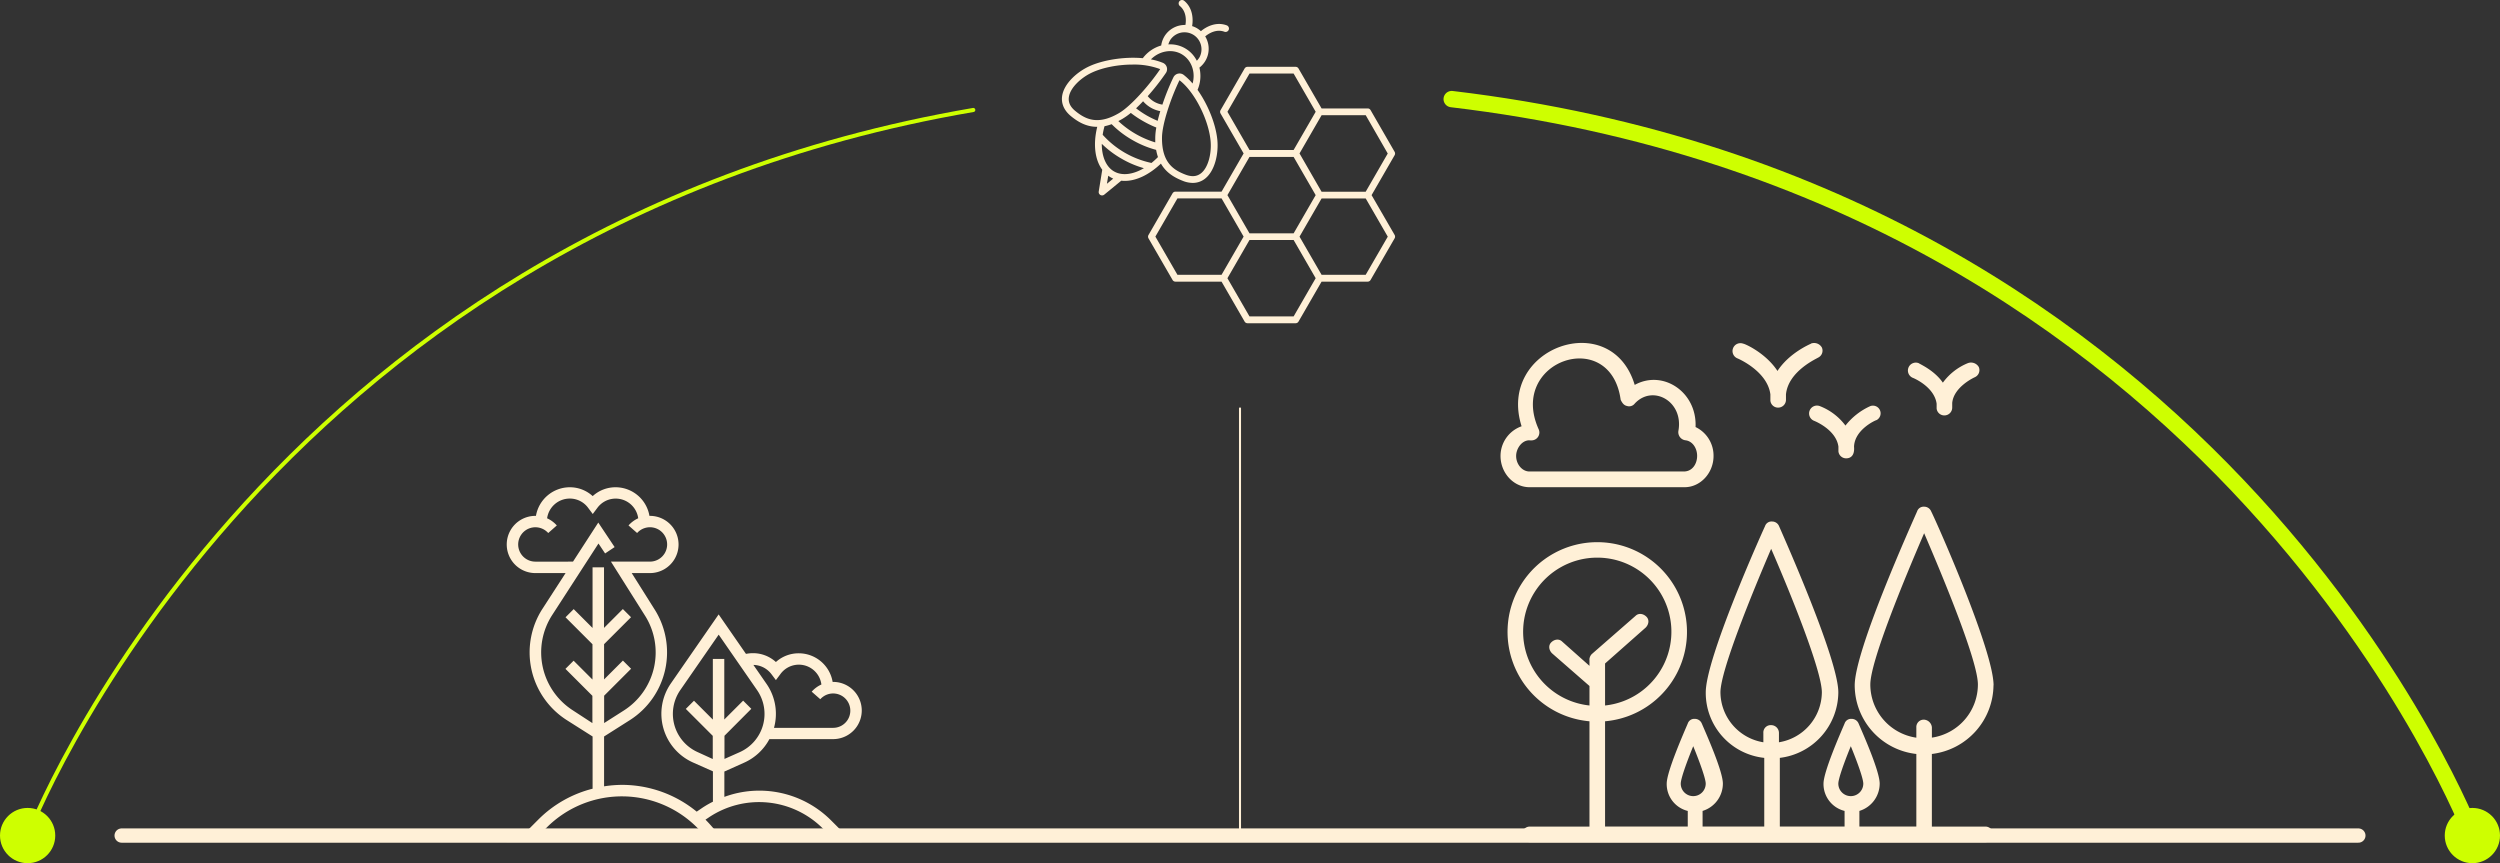
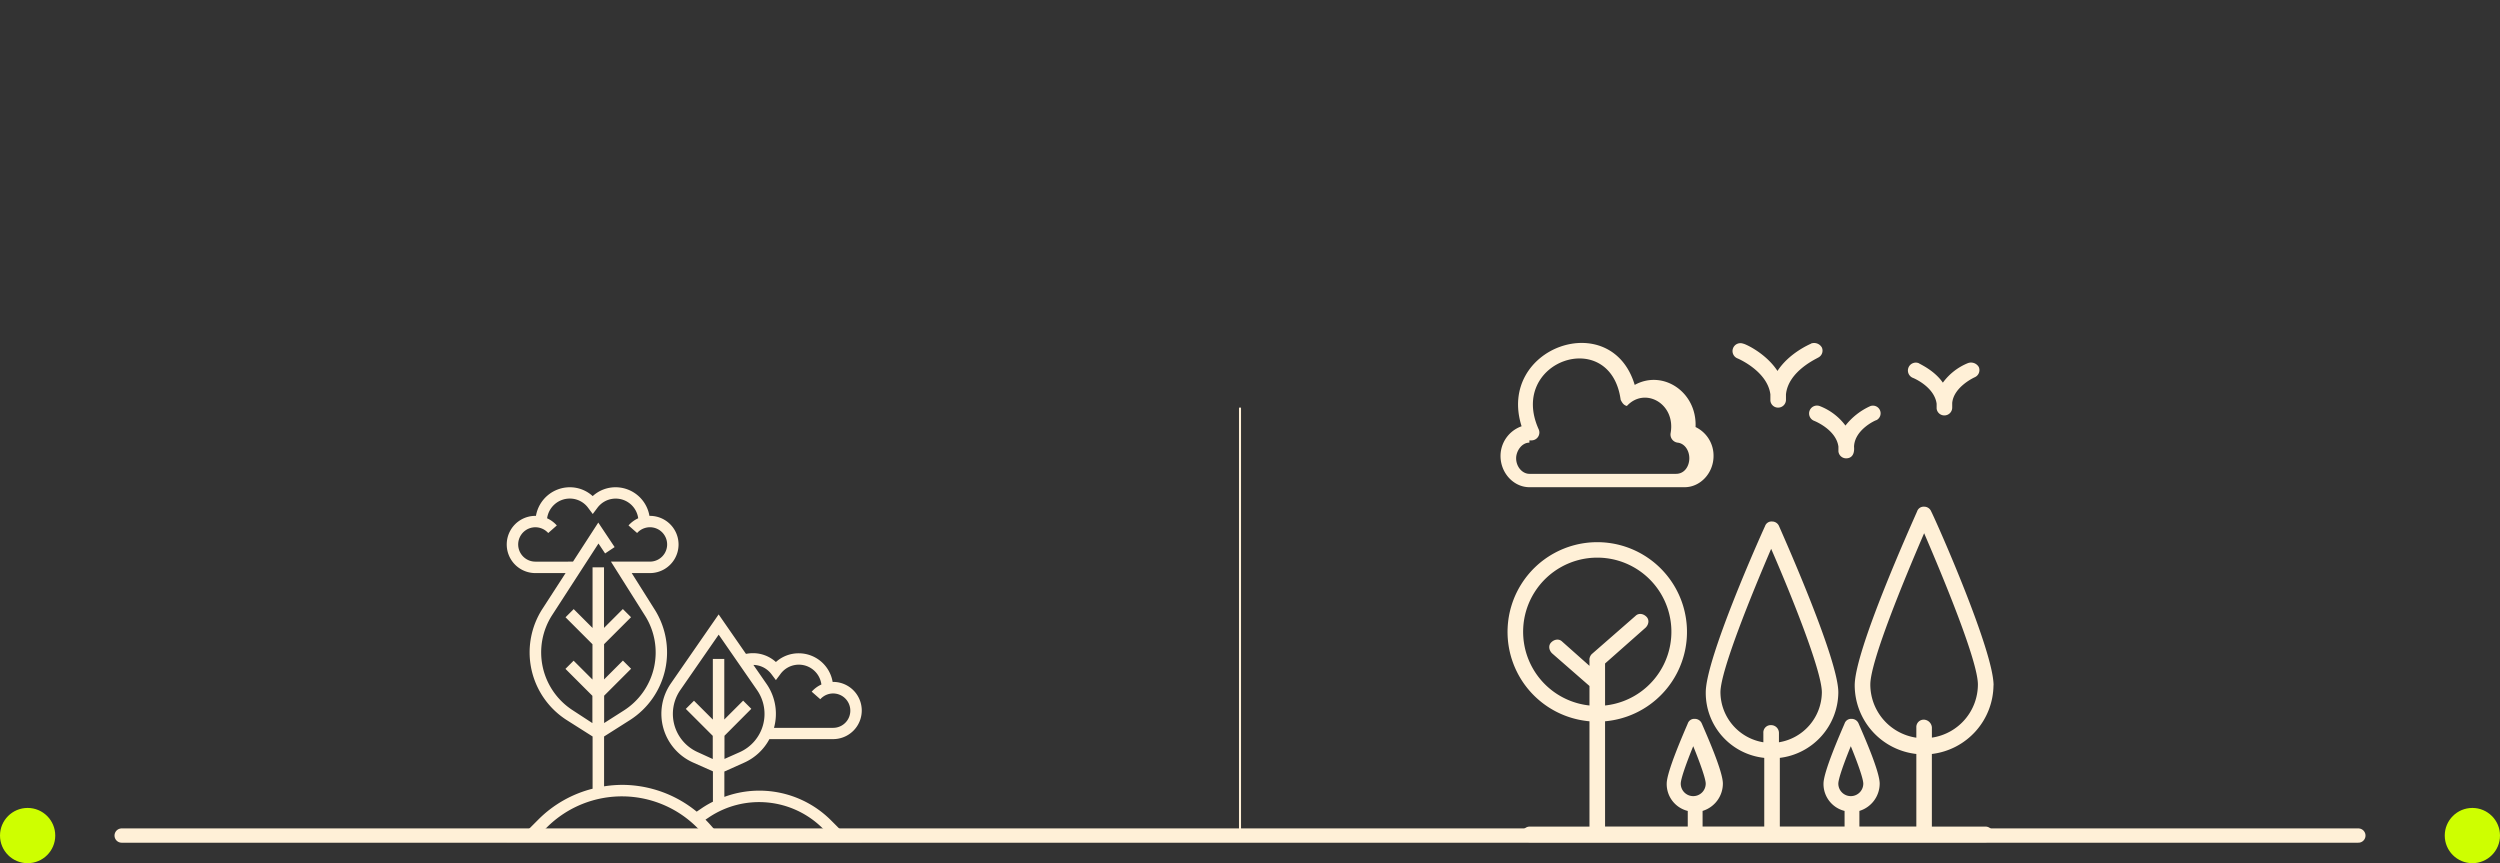
<svg xmlns="http://www.w3.org/2000/svg" viewBox="0 0 1223.52 422.45">
  <rect x="0" y="0" width="1223.52" height="422.45" fill="#333333" stroke="none" />
  <defs>
    <style>.cls-1{fill:#fff0d7;}.cls-2{fill:#ceff00;}.cls-3,.cls-4,.cls-5,.cls-6{fill:none;stroke-linecap:round;stroke-miterlimit:10;}.cls-3,.cls-4{stroke:#ceff00;}.cls-3{stroke-width:2px;}.cls-4{stroke-width:8px;}.cls-5,.cls-6{stroke:#fff0d7;}.cls-5{stroke-width:7px;}</style>
  </defs>
  <g id="Layer_2" data-name="Layer 2">
    <g id="Layer_1-2" data-name="Layer 1">
-       <path class="cls-1" d="M568.17,80.07c2.71,4.74,7,7,10.86,8.51a13.37,13.37,0,0,0,4.74.94,9.59,9.59,0,0,0,5.89-2c5-3.82,6.72-12.43,6.14-18.82-.72-8-4.67-17.59-9.71-24.72A17.2,17.2,0,0,0,587,33.09a11.64,11.64,0,0,0,2.84-15.27c1.67-1.43,5.42-3.76,9.38-2.29a1.66,1.66,0,0,0,1.16-3.12c-5.34-2-10.25.82-12.65,2.85a11.22,11.22,0,0,0-2-1.49,11.92,11.92,0,0,0-2.3-1c.55-3.09.51-8.75-3.87-12.38a1.66,1.66,0,1,0-2.12,2.56c3.2,2.66,3.13,7,2.71,9.27A11.67,11.67,0,0,0,569.76,18a11.84,11.84,0,0,0-1.46,4.27,17.06,17.06,0,0,0-9,6.21c-9.16-.84-19.66.91-26.28,4-5.82,2.69-12.44,8.45-13.23,14.72-.32,2.52.19,6.26,4.43,9.72,3.22,2.62,7.29,5.15,12.71,5.15H537c-2.1,8.55-1.15,16.13,2.45,21L537.73,93.7a1.66,1.66,0,0,0,2.7,1.56l8.33-6.83a16.79,16.79,0,0,0,1.75.1c5.6,0,11.91-3,17.66-8.46Zm-8.75-30.54a14.6,14.6,0,0,0,8.43,4.87c-.49,1.62-.92,3.21-1.28,4.74a48.49,48.49,0,0,1-5.51-2.72A47.78,47.78,0,0,1,556,53c1.15-1.08,2.31-2.25,3.47-3.48Zm-6,5.73a49.92,49.92,0,0,0,6,4,49.61,49.61,0,0,0,6.49,3.15,30.35,30.35,0,0,0-.52,5c0,.79,0,1.55,0,2.28a45.85,45.85,0,0,1-18.07-10.43c.65-.34,1.32-.69,2-1.09A32.69,32.69,0,0,0,553.43,55.26Zm34.22,29.65c-2,1.52-4.43,1.7-7.44.56-6-2.29-11.59-6-11.51-18,0-6.69,4.38-19.59,8.56-28.2,7.3,5.58,14.27,19.21,15.23,29.76C593,74.71,591.5,82,587.65,84.91Zm-15-65.21A8.33,8.33,0,0,1,587.07,28a8.62,8.62,0,0,1-1.34,1.73,14.54,14.54,0,0,0-13.93-8,8.79,8.79,0,0,1,.84-2Zm5.68,6.83c4.81,2.78,6.89,8.73,5.35,14.35a29.51,29.51,0,0,0-4.39-4.25,3.34,3.34,0,0,0-5,1.2,114,114,0,0,0-5.39,13.37,11.35,11.35,0,0,1-7.18-4.14,115.91,115.91,0,0,0,8.89-11.35,3.38,3.38,0,0,0,.44-2.83,3.34,3.34,0,0,0-1.92-2.13,29.91,29.91,0,0,0-5.86-1.69c4.1-4.13,10.28-5.3,15.09-2.53ZM536.94,58.78c-4.34,0-7.66-2-10.61-4.42-2.49-2-3.55-4.23-3.23-6.72.61-4.8,6.16-9.73,11.32-12.13,5.54-2.56,13-3.91,19.89-3.91a36.35,36.35,0,0,1,13.5,2.23c-5.37,7.92-14.37,18.13-20.14,21.51-4.22,2.48-7.72,3.44-10.73,3.44Zm7.12,2a46.85,46.85,0,0,0,10.06,7.7,47.39,47.39,0,0,0,11.7,4.87,24.1,24.1,0,0,0,.9,3.52,38.3,38.3,0,0,1-3.18,2.88,44.48,44.48,0,0,1-23.88-13.79,37,37,0,0,1,.9-4.19,23.05,23.05,0,0,0,3.5-1Zm-4.78,9.66a47.73,47.73,0,0,0,9.56,7.19,47.1,47.1,0,0,0,11,4.68c-5.37,3.15-10.71,3.84-14.62,1.58s-6-7.23-6-13.45Zm2.45,19.5.65-3.93c.38.27.77.53,1.18.77s.83.44,1.26.63Zm129.53,5.56,11.28-19.54a1.69,1.69,0,0,0,0-1.66L670.78,53.9a1.63,1.63,0,0,0-1.44-.83H646.79L635.51,33.53a1.66,1.66,0,0,0-1.44-.83H610.56a1.66,1.66,0,0,0-1.44.83L597.36,53.9a1.64,1.64,0,0,0,0,1.66l11.28,19.53-10.8,18.7H575.29a1.66,1.66,0,0,0-1.44.83L562.09,115a1.64,1.64,0,0,0,0,1.66L573.85,137a1.64,1.64,0,0,0,1.44.84h22.55l11.28,19.53a1.66,1.66,0,0,0,1.44.83h23.51a1.66,1.66,0,0,0,1.44-.83l11.28-19.53h22.55a1.64,1.64,0,0,0,1.44-.84l11.76-20.36a1.69,1.69,0,0,0,0-1.66Zm7.91-20.37-10.79,18.7h-21.6L636,75.09l10.8-18.7h21.6Zm-46.06,39.07h-21.6l-10.8-18.7,10.8-18.7h21.6l10.79,18.7ZM611.52,36h21.59l10.8,18.7-10.8,18.7H611.52l-10.8-18.7Zm-46.07,79.79,10.8-18.7h21.59l10.8,18.7-10.8,18.7H576.25Zm67.66,39.07h-21.6l-10.8-18.7,10.8-18.7h21.6l10.79,18.7Zm35.27-20.37H646.79L636,115.82l10.8-18.7h21.59l10.8,18.7Z" />
      <path class="cls-1" d="M364.23,373.24a26,26,0,0,0,12.32-11.51h31.2a14,14,0,0,0,0-28l-.25,0a16.82,16.82,0,0,0-16.56-14A16.57,16.57,0,0,0,379.73,324a16.57,16.57,0,0,0-11.21-4.33,16.22,16.22,0,0,0-3.22.31l-.24,0-13.35-19.28-23.38,33.77a26.1,26.1,0,0,0,10.86,38.71l9.72,4.32v14.86a47.4,47.4,0,0,0-5,2.87l-2.94,2a57.71,57.71,0,0,0-36.61-13.11,58.62,58.62,0,0,0-8.72.72v-24.4l12.61-8a39.31,39.31,0,0,0,11.92-54.5l-11-17.47h8.92a14,14,0,1,0,0-28h-.25a16.82,16.82,0,0,0-16.56-14,16.52,16.52,0,0,0-11.21,4.33,16.52,16.52,0,0,0-11.21-4.33,16.83,16.83,0,0,0-16.56,14H262a14,14,0,1,0,0,28h14.8l-11.29,17.45a39.31,39.31,0,0,0,11.89,54.52l12.62,8V386a57.35,57.35,0,0,0-26.46,15l-5.52,5.53H248v5.6H421.76v-5.6h-10l-5.06-5.06A49.6,49.6,0,0,0,354.51,390v-12.4Zm-83.78-25.53A33.7,33.7,0,0,1,270.25,301l22.65-35,3.24,4.86,4.66-3.11-8-12-12.37,19.12H262a8.41,8.41,0,1,1,6.3-14l4.21-3.71a14.16,14.16,0,0,0-4.75-3.5A11.2,11.2,0,0,1,278.85,244a11.08,11.08,0,0,1,9,4.56l2.25,3,2.25-3a11.13,11.13,0,0,1,20,5.09,14.13,14.13,0,0,0-4.75,3.5l4.21,3.71a8.41,8.41,0,1,1,6.3,14H299L315.48,301a33.7,33.7,0,0,1-10.21,46.75l-9.6,6.12V340.48l13.19-13.19-4-4-9.22,9.23V315.26l13.19-13.19-4-4-9.22,9.23V277.67h-5.61v29.66l-9.23-9.23-4,4,13.19,13.19v17.29l-9.23-9.23-4,4,13.19,13.19v13.35ZM267.56,405a52,52,0,0,1,75.08,1.56H266Zm135.13.46,1.1,1.1H350.18l-2.38-2.72c-.82-.93-1.67-1.82-2.53-2.7l1.78-1.19a44.12,44.12,0,0,1,55.64,5.51Zm-25.21-75.61,2.25,3,2.25-3A11.13,11.13,0,0,1,402,335a14.16,14.16,0,0,0-4.75,3.51l4.21,3.7a8.41,8.41,0,1,1,6.3,14H378.8a25.72,25.72,0,0,0-3.71-21.59l-6.37-9.2A11.27,11.27,0,0,1,377.48,329.86Zm-36,38.26a20.5,20.5,0,0,1-8.53-30.39l18.78-27.12,18.77,27.12A20.48,20.48,0,0,1,362,368.12l-7.44,3.31V360.09L367.7,346.9l-4-4-9.23,9.23V322.5h-5.6v29.67l-9.23-9.23-4,4,13.19,13.19v11.34Z" />
      <path class="cls-1" d="M975.67,335.41c0-16.8-27.11-78.26-30.54-85.14a3.69,3.69,0,0,0-3.44-2.29,3.35,3.35,0,0,0-3.44,2.29c-3,6.88-30.54,68-30.54,85.14A33.9,33.9,0,0,0,937.87,369v35.51H910v-7.64a14,14,0,0,0,9.93-13.36c0-6.11-8-24-10.31-29.4a3.67,3.67,0,0,0-3.44-2.29,3.33,3.33,0,0,0-3.43,2.29c-2.29,5.35-10.31,23.67-10.31,29.4a13.53,13.53,0,0,0,10.31,13.36v7.64H871.06v-33.6a32.55,32.55,0,0,0,28.63-32.07c0-16-26-74.45-29-81.32a3.67,3.67,0,0,0-3.44-2.29,3.34,3.34,0,0,0-3.44,2.29c-3,6.49-29,64.9-29,81.32a32,32,0,0,0,28.63,32.07v33.6H833.26v-7.64a14,14,0,0,0,9.93-13.36c0-6.11-8-24-10.31-29.4a3.67,3.67,0,0,0-3.44-2.29,3.34,3.34,0,0,0-3.44,2.29c-2.29,5.35-10.3,23.67-10.3,29.4A13.53,13.53,0,0,0,826,396.88v7.64H785.53V353a43.91,43.91,0,1,0-7.63,0v51.54h-29a3.82,3.82,0,1,0,0,7.63H971.47a3.82,3.82,0,1,0,0-7.63h-26V369a34.19,34.19,0,0,0,30.16-33.6ZM777.9,322.81v3.06L764.54,314c-1.53-1.52-3.82-1.14-5.35.38s-1.14,3.82.38,5.35l18.33,16v9.54a36.28,36.28,0,1,1,7.63,0V324.72l19.86-17.56c1.53-1.53,1.91-3.82.38-5.34s-3.82-1.91-5.35-.39L779,320.14a4.15,4.15,0,0,0-1.14,2.67Zm44.67,60.71c0-2.29,2.67-9.93,6.11-18.33,3.43,8.4,6.11,16,6.11,18.33a6.11,6.11,0,0,1-12.22,0Zm44.29-28.63A3.6,3.6,0,0,0,863,358.7v4.58a25,25,0,0,1-21-24.43c0-10.69,15.65-48.87,24.82-70.25,9.16,21,24.81,59.56,24.81,70.25a25,25,0,0,1-21,24.43V358.7A3.82,3.82,0,0,0,866.86,354.89Zm32.83,28.63c0-2.29,2.67-9.93,6.11-18.33,3.44,8.4,6.11,16,6.11,18.33a6.11,6.11,0,0,1-12.22,0Zm42-31.31a3.61,3.61,0,0,0-3.82,3.82v5a26.32,26.32,0,0,1-22.52-26c0-11.45,16.79-51.92,26.34-74.07C951.23,283.11,968,323.58,968,335a26.32,26.32,0,0,1-22.52,26v-5A4.11,4.11,0,0,0,941.69,352.21Z" />
      <path class="cls-1" d="M886.33,168.19c-.76.38-10.69,4.58-16.42,13.36-5.73-8.78-16-13.36-16.8-13.36a3.86,3.86,0,0,0-2.67,7.25s14.51,6.11,16,17.56v3.06a3.75,3.75,0,0,0,3.81,3.43,3.82,3.82,0,0,0,3.82-3.81V193c1.15-11.45,15.27-17.56,15.65-17.94a3.78,3.78,0,0,0,1.91-5,4.37,4.37,0,0,0-5.34-1.91Z" />
      <path class="cls-1" d="M918.4,205.6a3.76,3.76,0,0,0-3-6.87,32.23,32.23,0,0,0-12.22,9.55,28.4,28.4,0,0,0-12.6-9.55,3.86,3.86,0,0,0-2.67,7.25s10.69,4.2,11.83,12.6v2.29a3.77,3.77,0,0,0,3.82,3.44c2.29,0,4.2-1.53,3.82-5.73C907.71,210.18,918,205.6,918.4,205.6Z" />
      <path class="cls-1" d="M963.07,177.73a28.37,28.37,0,0,0-12.22,9.55c-4.2-6.11-11.45-9.17-11.83-9.55a3.87,3.87,0,1,0-2.68,7.26s10.31,4.2,11.46,12.59v2.3a3.77,3.77,0,0,0,3.82,3.43,3.83,3.83,0,0,0,3.81-3.82V197.2c.77-8,11.08-12.6,11.08-12.6a3.79,3.79,0,0,0,1.91-5A4.4,4.4,0,0,0,963.07,177.73Z" />
-       <path class="cls-1" d="M734.37,223.17c0,8.39,6.49,15.27,14.13,15.27h76c7.63,0,14.12-6.88,14.12-15.27A15.5,15.5,0,0,0,829.82,209c.77-17.18-16-28.25-29.78-20.62-11.45-38.18-67.58-18.32-55.36,20.24a15.41,15.41,0,0,0-10.31,14.51Zm14.13-7.64h1.15a3.86,3.86,0,0,0,3.43-5.35c-15.27-33.59,35.13-50.77,40.09-14.5.76,1.52,1.53,2.67,3.05,3a3.45,3.45,0,0,0,3.82-1.15c8.78-9.54,24.06-1.14,21.38,13.37a4,4,0,0,0,3.44,4.58c3.44.38,5.73,3.82,5.73,7.64s-2.29,7.63-6.49,7.63H748.5c-3.44,0-6.49-3.43-6.49-7.63,0-3.44,2.67-7.64,6.49-7.64Z" />
+       <path class="cls-1" d="M734.37,223.17c0,8.39,6.49,15.27,14.13,15.27h76c7.63,0,14.12-6.88,14.12-15.27A15.5,15.5,0,0,0,829.82,209c.77-17.18-16-28.25-29.78-20.62-11.45-38.18-67.58-18.32-55.36,20.24a15.41,15.41,0,0,0-10.31,14.51Zm14.13-7.64h1.15a3.86,3.86,0,0,0,3.43-5.35c-15.27-33.59,35.13-50.77,40.09-14.5.76,1.52,1.53,2.67,3.05,3c8.78-9.54,24.06-1.14,21.38,13.37a4,4,0,0,0,3.44,4.58c3.44.38,5.73,3.82,5.73,7.64s-2.29,7.63-6.49,7.63H748.5c-3.44,0-6.49-3.43-6.49-7.63,0-3.44,2.67-7.64,6.49-7.64Z" />
      <circle class="cls-2" cx="13.52" cy="408.93" r="13.52" />
      <circle class="cls-2" cx="1210" cy="408.93" r="13.52" />
-       <path class="cls-3" d="M13.52,408.93s112.22-295,462.81-355.11" />
-       <path class="cls-4" d="M1210,408.93S1090,93.45,710.47,48.5" />
      <line class="cls-5" x1="59.54" y1="408.93" x2="1154.2" y2="408.93" />
      <line class="cls-6" x1="606.87" y1="408.93" x2="606.87" y2="199.89" />
    </g>
  </g>
</svg>